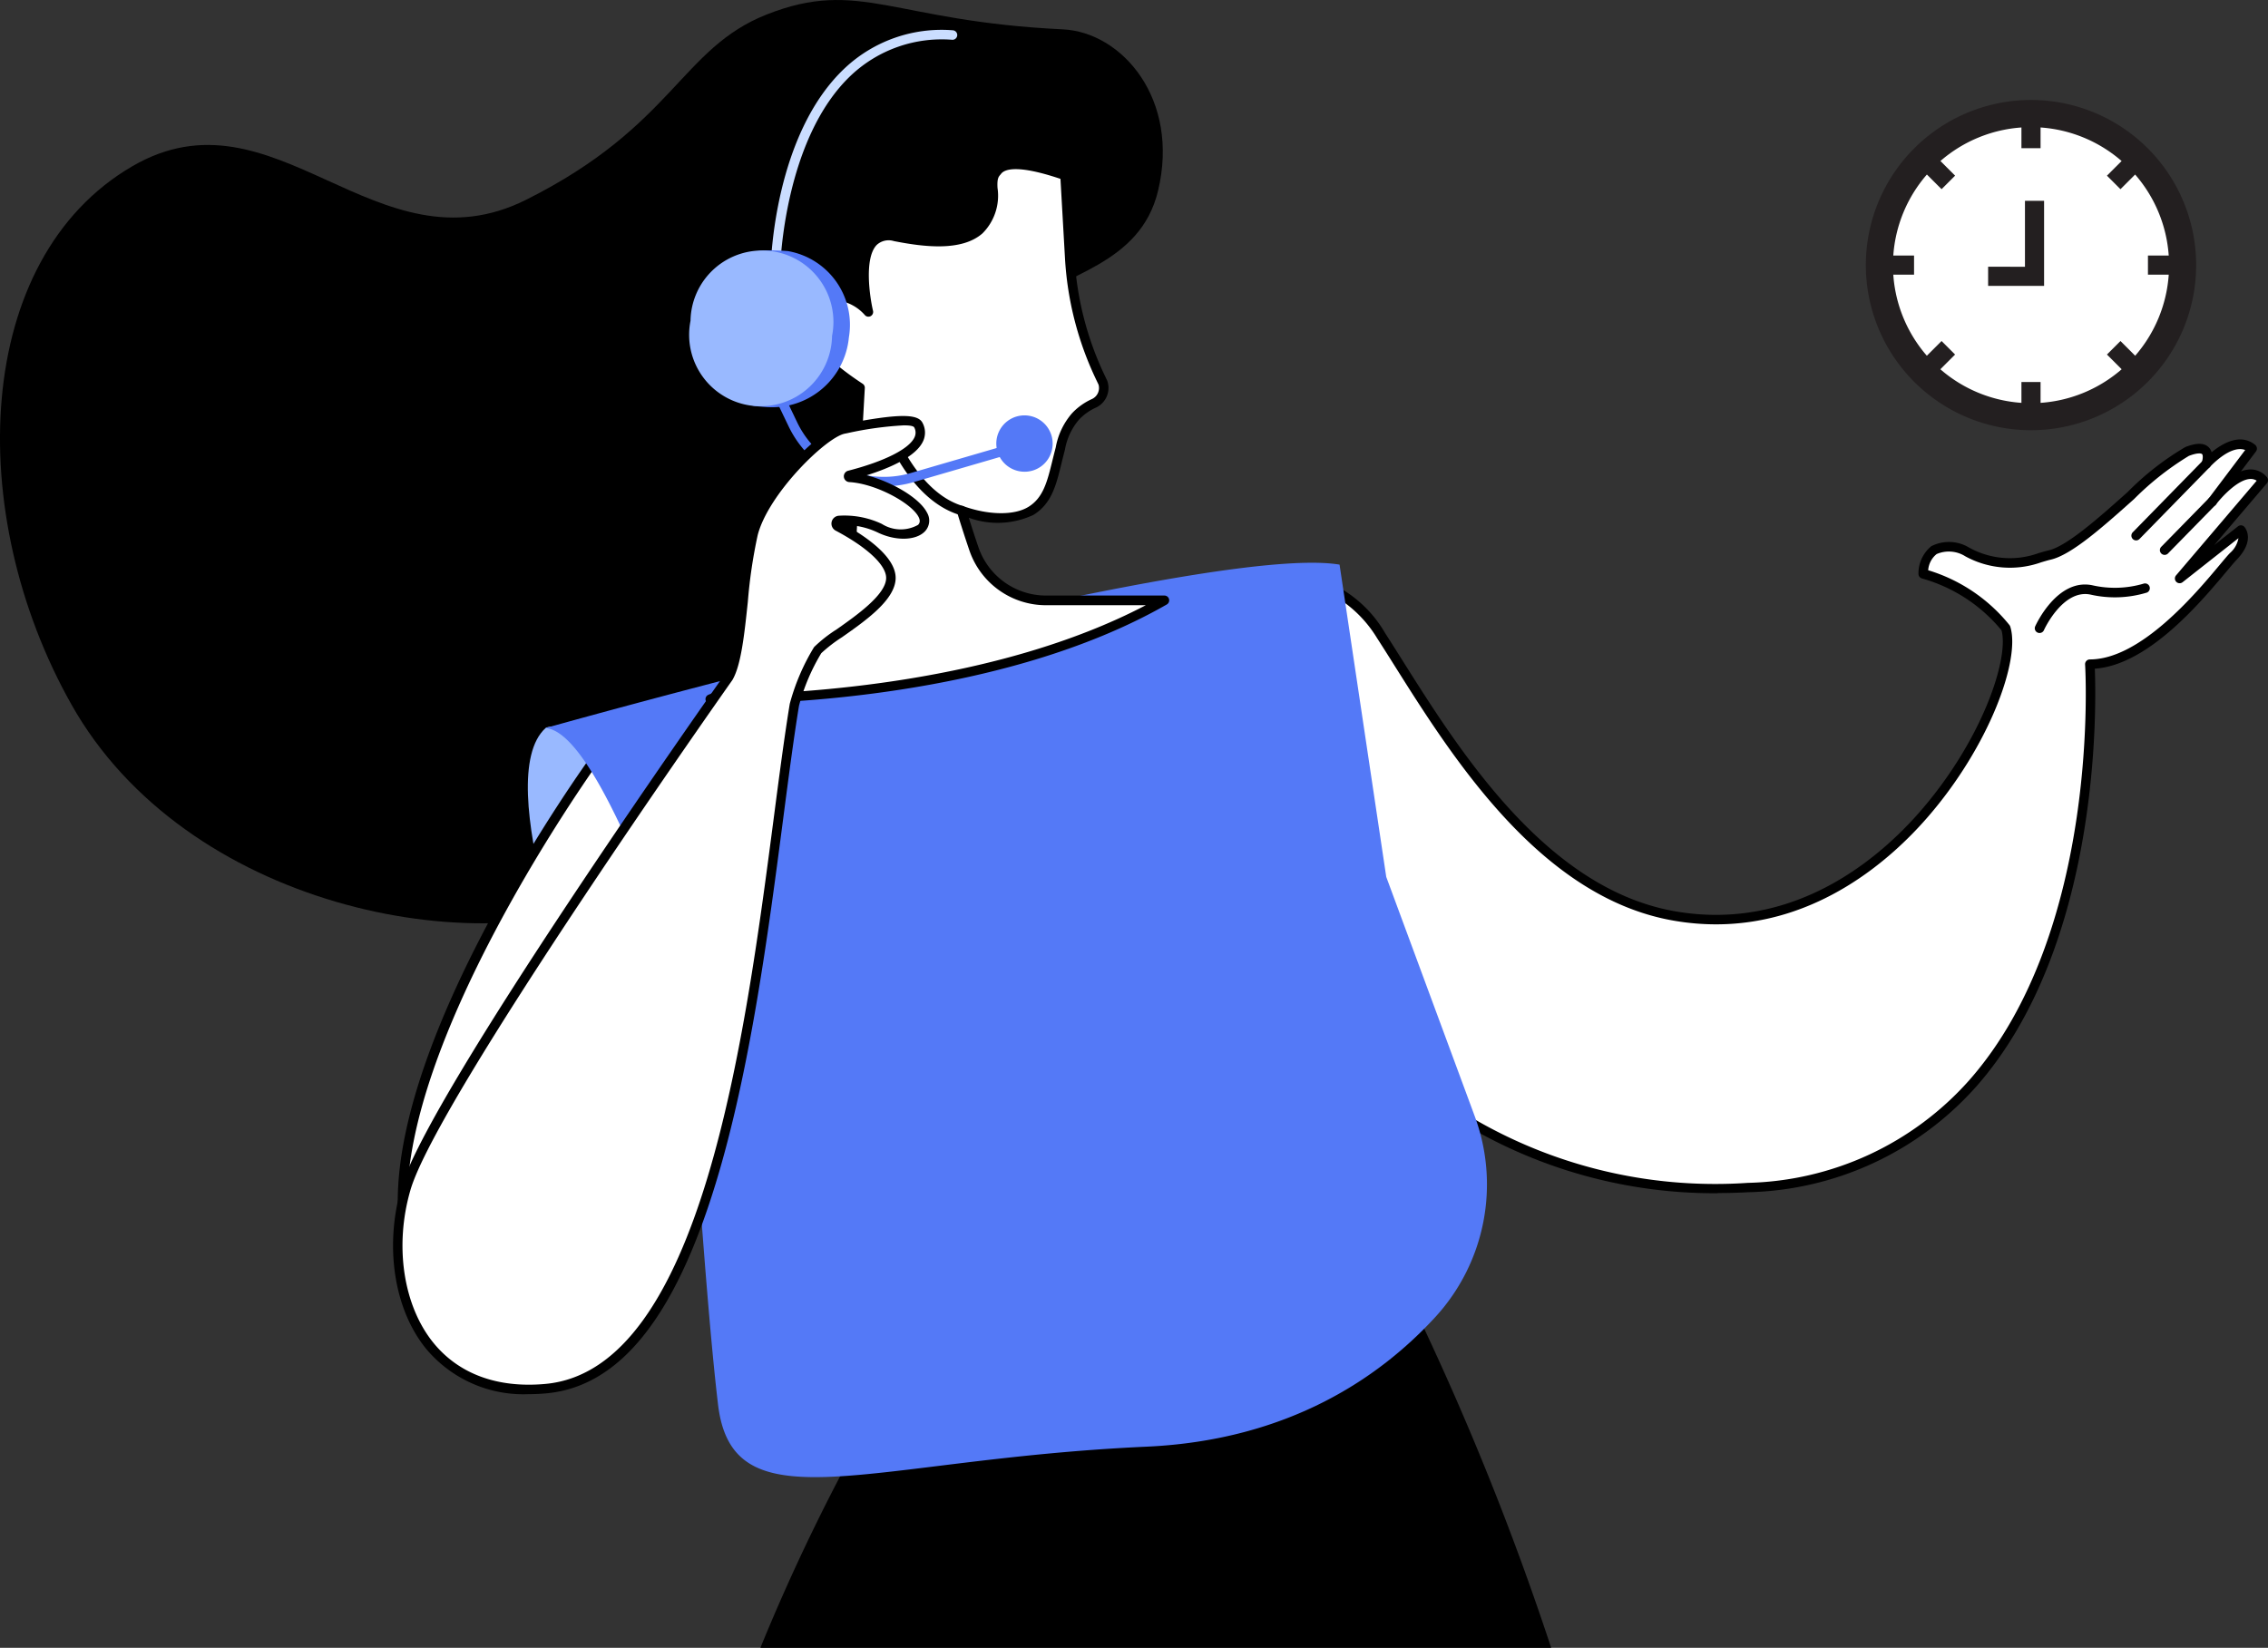
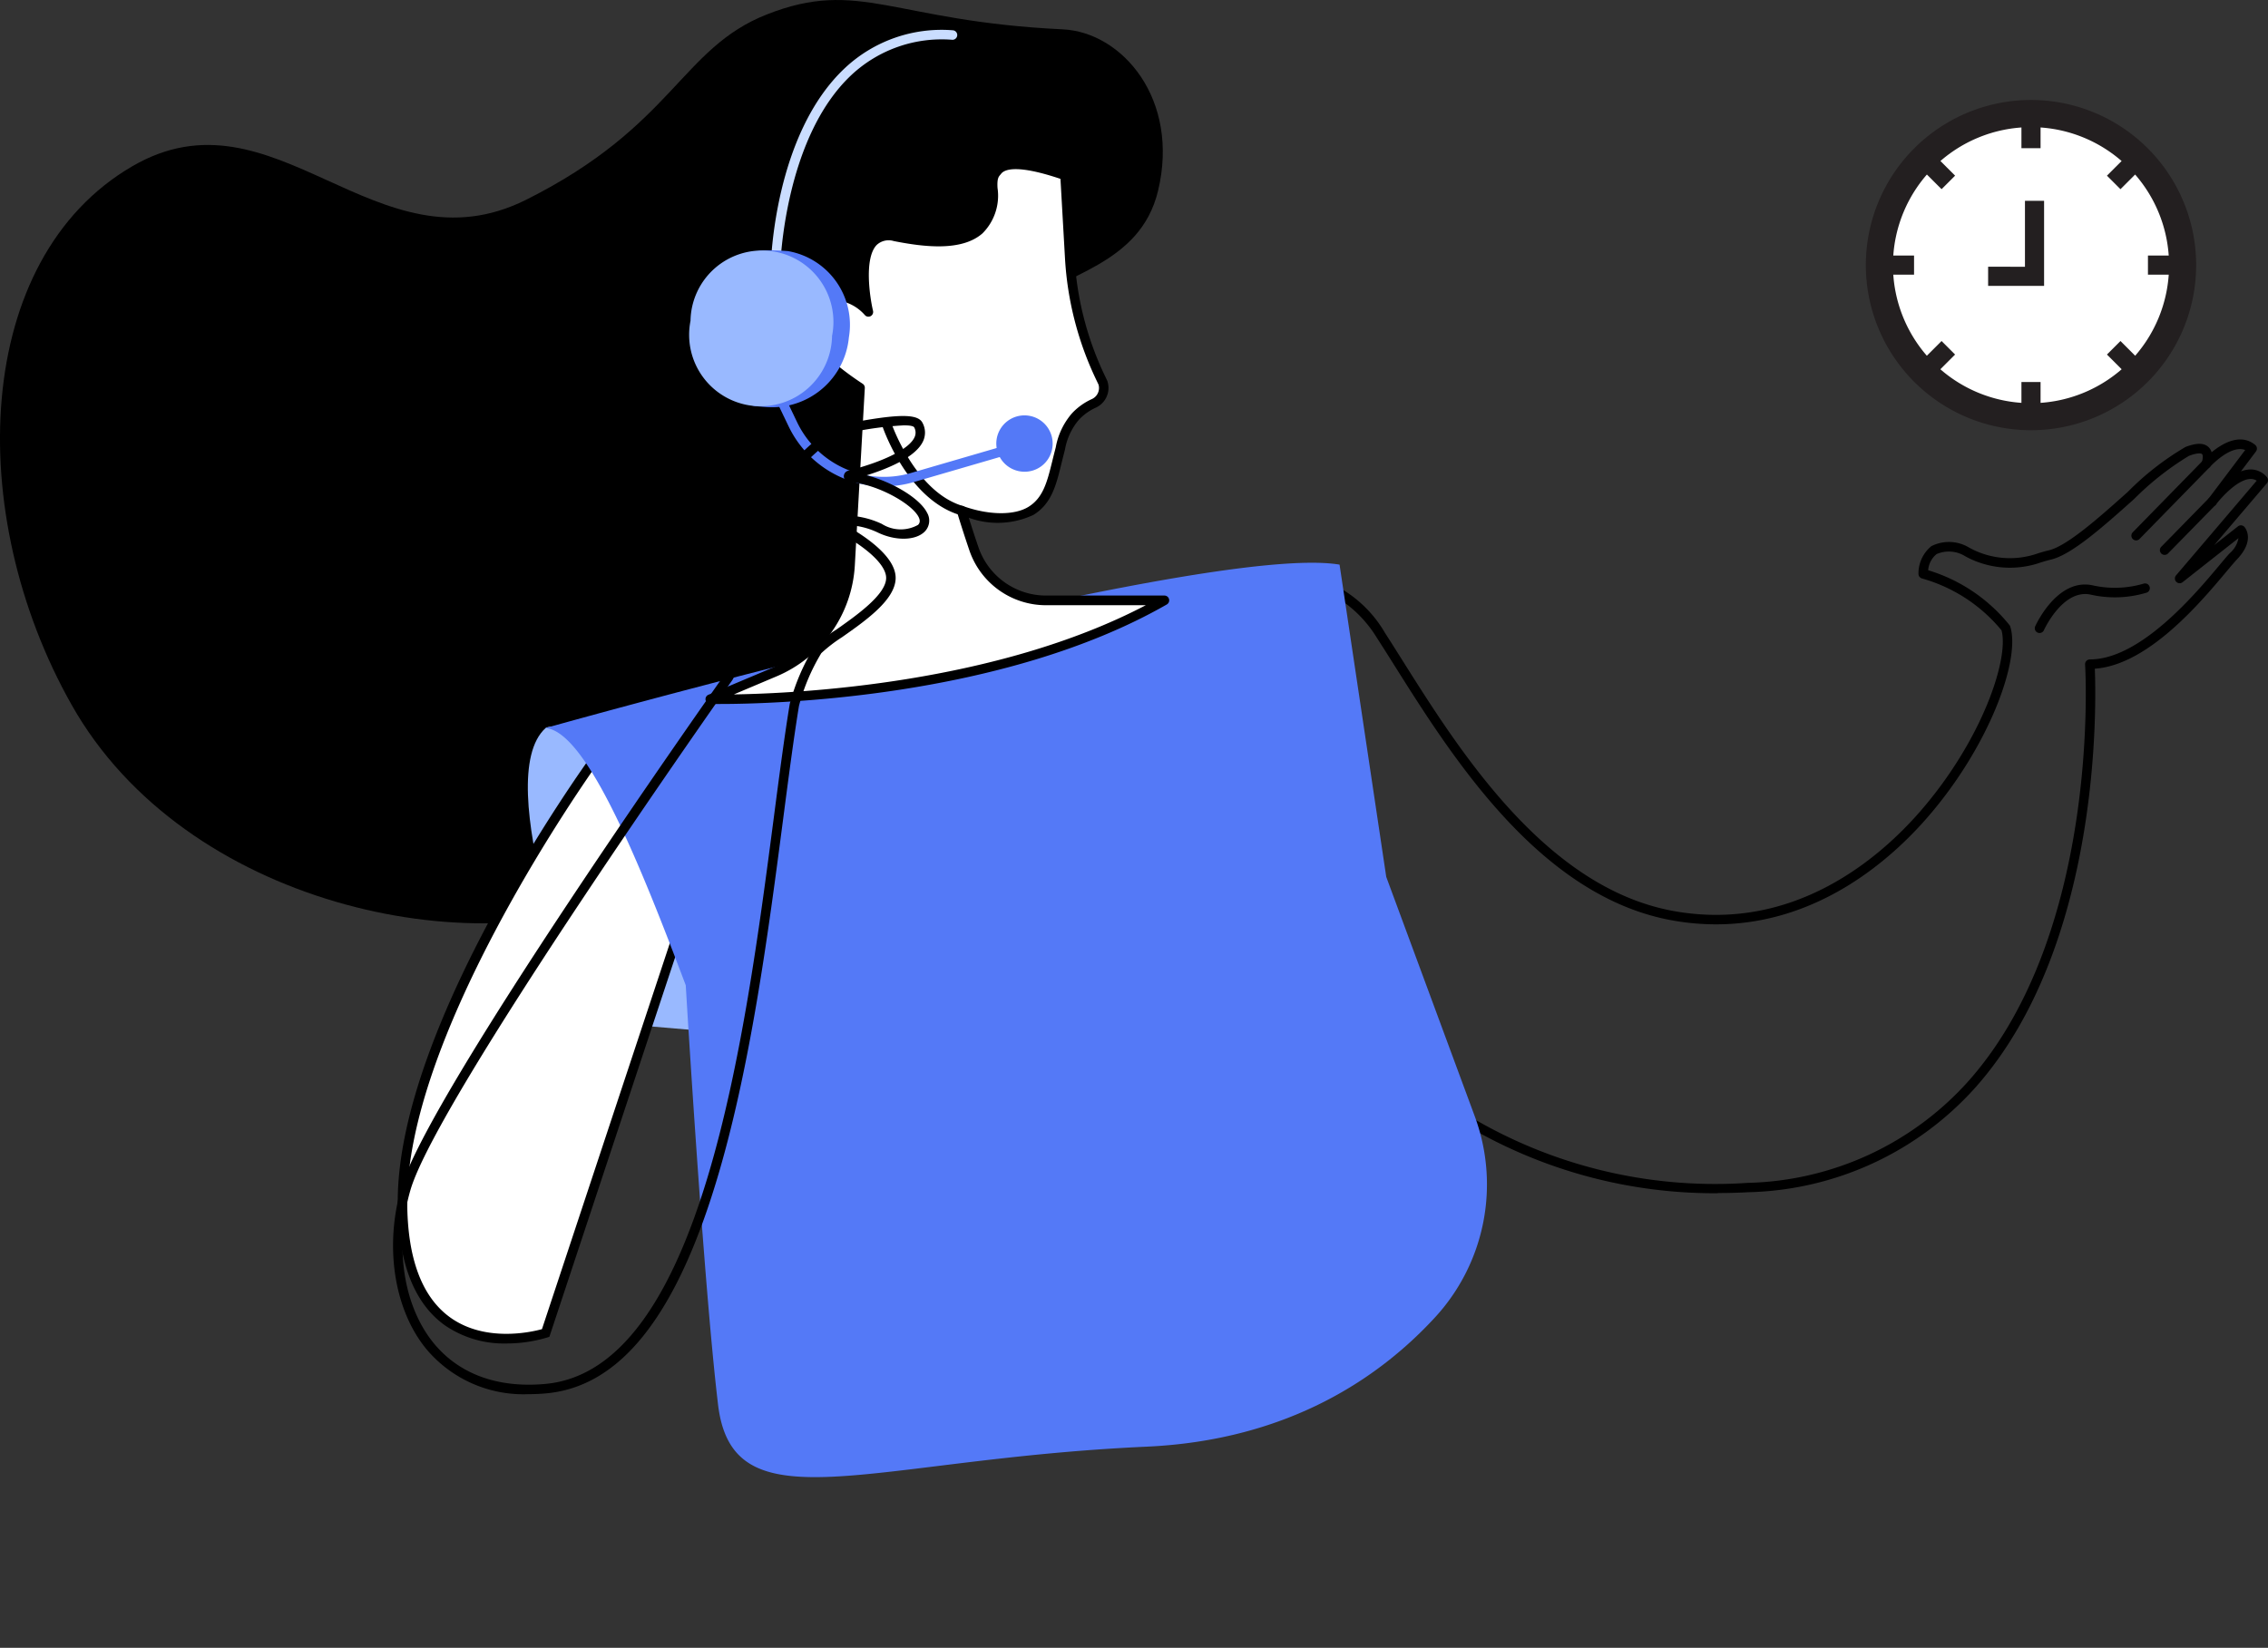
<svg xmlns="http://www.w3.org/2000/svg" width="161" height="117" viewBox="0 0 161 117">
  <rect x="0" y="0" width="161" height="117" fill="#333333" stroke="none" />
  <defs>
    <clipPath id="clip-path">
      <rect id="Rectangle_2852" data-name="Rectangle 2852" width="161" height="117" fill="#fff" />
    </clipPath>
    <clipPath id="clip-path-2">
      <rect id="Rectangle_2853" data-name="Rectangle 2853" width="24" height="24" transform="translate(24 24.353) rotate(180)" fill="#fff" />
    </clipPath>
  </defs>
  <g id="Group_9280" data-name="Group 9280" transform="translate(-991 -1037)">
    <g id="Group_9277" data-name="Group 9277" transform="translate(991 1037)" clip-path="url(#clip-path)">
-       <path id="Path_52724" data-name="Path 52724" d="M110.114,117a202.671,202.671,0,0,0-9.8-24.316L62.165,100.2A143.215,143.215,0,0,0,53.979,117h56.134Z" />
      <path id="Path_52725" data-name="Path 52725" d="M75.433,2.082c4.248.2,8.334,4.986,6.772,11.475-1.276,5.3-6.82,5.892-9.736,8.285-9.435,7.739-14.659,35.7-28.018,41.775-10.658,4.844-31.3.742-39.371-13.578C-2.6,36.423-1.888,18.377,9.381,11.811,19.51,5.907,26.7,19.5,37.339,14.189c10.489-5.242,10.98-10.751,17.1-13.165C61.018-1.567,63.395,1.514,75.433,2.082Z" />
      <path id="Path_52726" data-name="Path 52726" d="M41.533,72.481s-6.806-17.167-2.8-20.791c.21-.189,2.919-.468,5.692,2.08,2.619,2.4,5.317,7.638,5.317,7.638l.89,11.851Z" fill="#99b9ff" />
-       <path id="Path_52727" data-name="Path 52727" d="M93.3,41.319a8.423,8.423,0,0,1,4.737,3.805c4.16,6.448,10.589,18.174,20.877,19.926,15.444,2.631,24.8-16.229,23.473-20.454a11.5,11.5,0,0,0-5.863-3.849s-.037-2.947,3.13-1.551,4.436.543,5.852.21c2.491-.586,7.78-6.589,9.752-7.352s1.356.886,1.356.886,1.931-2.181,3.262-1.088l-2.837,3.763s2.294-3.044,3.625-1.514l-5.937,6.973,4.351-3.429s.605.669-.533,1.856-5.763,7.66-10.193,7.66c0,0,2.386,35.714-24.258,37.164A34.366,34.366,0,0,1,91.88,67.037L93.3,41.318Z" fill="#fff" />
      <path id="Path_52728" data-name="Path 52728" d="M121.936,84.724A34.643,34.643,0,0,1,91.581,67.191a.342.342,0,0,1-.036-.171L92.962,41.3a.337.337,0,0,1,.132-.25.332.332,0,0,1,.275-.061,8.7,8.7,0,0,1,4.949,3.951c.394.609.806,1.265,1.241,1.955,4.079,6.474,10.241,16.26,19.411,17.821,8.47,1.443,14.515-3.85,17.365-7.133,4.4-5.076,6.3-10.847,5.747-12.829a11.242,11.242,0,0,0-5.637-3.679.339.339,0,0,1-.257-.324,2.5,2.5,0,0,1,.914-1.971,2.769,2.769,0,0,1,2.688.105,5.966,5.966,0,0,0,4.916.393c.235-.071.479-.144.725-.2,1.315-.31,3.6-2.349,5.615-4.15a19.848,19.848,0,0,1,4.092-3.189c.79-.306,1.331-.3,1.654.021a.811.811,0,0,1,.206.353c.753-.622,2.039-1.387,3.092-.523a.34.34,0,0,1,.055.465l-1.067,1.416a1.976,1.976,0,0,1,.639-.138,1.492,1.492,0,0,1,1.2.544.338.338,0,0,1,0,.442L157.185,38.7l1.684-1.327a.335.335,0,0,1,.457.039c.034.037.8.919-.538,2.317-.165.173-.416.473-.734.851-1.823,2.176-5.556,6.634-9.348,6.9.108,2.643.428,19.646-8.419,29.672a22.338,22.338,0,0,1-16.174,7.5q-1.108.06-2.177.059ZM92.223,66.964a34.046,34.046,0,0,0,31.852,17.024,21.693,21.693,0,0,0,15.707-7.278c9.38-10.63,8.247-29.339,8.234-29.526a.339.339,0,0,1,.09-.254.336.336,0,0,1,.245-.108c3.6,0,7.513-4.675,9.186-6.672.326-.389.583-.7.765-.885a1.81,1.81,0,0,0,.6-1.052l-3.964,3.125a.337.337,0,0,1-.464-.485l5.724-6.722a.758.758,0,0,0-.456-.122c-.9.032-2.061,1.317-2.432,1.81a.337.337,0,1,1-.537-.408l0,0,2.608-3.459c-1.059-.4-2.5,1.2-2.515,1.216a.335.335,0,0,1-.425.065.341.341,0,0,1-.141-.408c.067-.183.107-.5.018-.582-.063-.062-.332-.105-.938.129a20.454,20.454,0,0,0-3.887,3.063c-2.176,1.944-4.427,3.954-5.908,4.3-.226.053-.449.121-.684.191a6.6,6.6,0,0,1-5.381-.422,2.19,2.19,0,0,0-2.043-.163,1.622,1.622,0,0,0-.6,1.148,11.8,11.8,0,0,1,5.775,3.9.335.335,0,0,1,.052.1c.739,2.353-1.487,8.49-5.865,13.533-2.6,3-7.783,7.609-15.021,7.61a17.555,17.555,0,0,1-2.964-.255c-9.465-1.612-15.726-11.55-19.867-18.127-.433-.688-.845-1.342-1.237-1.949a8.675,8.675,0,0,0-4.142-3.536L92.224,66.962Z" />
      <path id="Path_52729" data-name="Path 52729" d="M151.636,38.371a.333.333,0,0,1-.236-.1.34.34,0,0,1,0-.478l4.978-5.092a.337.337,0,1,1,.48.474l-4.977,5.092A.336.336,0,0,1,151.636,38.371Z" />
      <path id="Path_52730" data-name="Path 52730" d="M153.662,39.4a.338.338,0,0,1-.24-.575l3.376-3.448a.337.337,0,1,1,.48.474L153.9,39.3a.335.335,0,0,1-.241.1Z" />
      <path id="Path_52731" data-name="Path 52731" d="M144.782,44.946a.337.337,0,0,1-.307-.477c.063-.14,1.576-3.423,4.053-2.913a7.214,7.214,0,0,0,3.643-.115.338.338,0,0,1,.235.633,7.788,7.788,0,0,1-4.012.143c-1.961-.4-3.292,2.5-3.3,2.528a.338.338,0,0,1-.307.2Z" />
      <path id="Path_52732" data-name="Path 52732" d="M42.35,53.733s-13.813,19-13.778,31.627,10.165,9.29,10.165,9.29l11.01-33.241Z" fill="#fff" />
-       <path id="Path_52733" data-name="Path 52733" d="M35.939,95.392a7.4,7.4,0,0,1-4.389-1.311c-2.188-1.586-3.3-4.52-3.315-8.72C28.2,72.77,41.511,54.313,42.077,53.534l.235-.324,7.816,8.112L39,94.917l-.161.053a10.065,10.065,0,0,1-2.9.422Zm6.45-41.133c-1.812,2.57-13.512,19.629-13.481,31.1.011,3.972,1.033,6.722,3.036,8.174,2.485,1.8,5.773,1.05,6.528.842L49.362,61.5Z" />
+       <path id="Path_52733" data-name="Path 52733" d="M35.939,95.392a7.4,7.4,0,0,1-4.389-1.311c-2.188-1.586-3.3-4.52-3.315-8.72C28.2,72.77,41.511,54.313,42.077,53.534l.235-.324,7.816,8.112L39,94.917l-.161.053a10.065,10.065,0,0,1-2.9.422Zm6.45-41.133c-1.812,2.57-13.512,19.629-13.481,31.1.011,3.972,1.033,6.722,3.036,8.174,2.485,1.8,5.773,1.05,6.528.842L49.362,61.5" />
      <path id="Path_52734" data-name="Path 52734" d="M38.736,51.691s46.881-13.19,56.356-11.6l3.314,22.171,6.27,16.961a13.939,13.939,0,0,1-2.714,14.214c-3.907,4.289-10.4,8.822-20.578,9.283-19.754.893-29.364,5.78-30.411-2.983s-2.293-29.779-2.293-29.779c-3.158-8.361-7-18.022-9.945-18.262Z" fill="#5479f7" />
      <path id="Path_52735" data-name="Path 52735" d="M69.131,38.96c-.282-.828-.582-1.748-.872-2.709,1.874.674,3.806.707,4.918.028,1.37-.839,1.556-2.377,2.039-4.227a5.152,5.152,0,0,1,1.134-2.486,4.116,4.116,0,0,1,1.308-.929,1.2,1.2,0,0,0,.635-1.454l-.162-.34a22.8,22.8,0,0,1-2.193-8.537L75.6,12.457c-3.241-1.12-4.391-.851-4.8-.324-.151.193-.381.327-.328,1.228.253,4.345-3.661,4.078-6.957,3.43s-1.873,5.362-1.873,5.362-2.143-2.528-4.288-.146c-1.536,1.707,1.723,4.233,3.693,5.528l-.712,12.627a8.709,8.709,0,0,1-5.3,7.539l-4.618,1.946s19.034.541,32.236-7.01H74.245a5.408,5.408,0,0,1-5.115-3.674Z" fill="#fff" />
      <path id="Path_52736" data-name="Path 52736" d="M51.149,49.988c-.46,0-.718-.006-.739-.007a.338.338,0,0,1-.12-.65l4.618-1.946a8.42,8.42,0,0,0,5.1-7.246l.7-12.433c-1.781-1.189-3.864-2.892-4.065-4.459a1.782,1.782,0,0,1,.47-1.471,2.971,2.971,0,0,1,2.276-1.133,3.212,3.212,0,0,1,1.754.616c-.182-1.246-.323-3.359.607-4.33a1.886,1.886,0,0,1,1.837-.474c2,.394,4.463.706,5.715-.392a3.114,3.114,0,0,0,.84-2.687,1.674,1.674,0,0,1,.352-1.4c.016-.019.033-.038.048-.057.66-.847,2.3-.78,5.176.214a.337.337,0,0,1,.226.3l.333,5.848a22.354,22.354,0,0,0,2.16,8.41l.162.34a.23.23,0,0,1,.017.045A1.541,1.541,0,0,1,77.8,28.94a3.783,3.783,0,0,0-1.2.852,4.435,4.435,0,0,0-1,2.127l-.055.214c-.067.259-.13.511-.19.756-.377,1.546-.7,2.88-2,3.674a5.991,5.991,0,0,1-4.581.2c.21.676.437,1.373.679,2.079a5.073,5.073,0,0,0,4.8,3.445h8.409a.336.336,0,0,1,.325.252.34.34,0,0,1-.159.381C71.159,49.6,54.8,49.985,51.148,49.985Zm8.2-28.668a2.357,2.357,0,0,0-1.739.911,1.115,1.115,0,0,0-.3.931c.135,1.045,1.567,2.534,3.929,4.087a.34.34,0,0,1,.152.3l-.711,12.627a9.1,9.1,0,0,1-5.51,7.83l-3.075,1.3c4.74-.074,18.647-.784,29.242-6.333H74.245a5.746,5.746,0,0,1-5.433-3.9c-.317-.932-.612-1.847-.876-2.721a.34.34,0,0,1,.09-.343.336.336,0,0,1,.346-.074c1.806.65,3.623.672,4.629.057,1.059-.648,1.34-1.8,1.7-3.258.061-.249.123-.5.192-.766l.054-.21a5.047,5.047,0,0,1,1.16-2.422,4.455,4.455,0,0,1,1.414-1.006.863.863,0,0,0,.46-1.023l-.151-.316A23.018,23.018,0,0,1,75.6,18.324L75.28,12.7c-3.093-1.04-3.966-.678-4.212-.363-.021.028-.045.055-.068.083-.112.13-.227.264-.189.918a3.78,3.78,0,0,1-1.07,3.235c-1.472,1.29-4.134.97-6.288.545a1.243,1.243,0,0,0-1.221.278c-.9.936-.49,3.692-.258,4.674a.339.339,0,0,1-.175.38.335.335,0,0,1-.409-.083,3.141,3.141,0,0,0-2.018-1.049h-.024Z" />
      <path id="Path_52737" data-name="Path 52737" d="M68.26,36.588a.316.316,0,0,1-.1-.014c-3.692-1.094-5.425-6.044-5.5-6.253a.337.337,0,1,1,.637-.22c.016.048,1.693,4.831,5.05,5.825a.338.338,0,0,1-.1.662Z" />
      <path id="Path_52738" data-name="Path 52738" d="M62.743,34.537a7.506,7.506,0,0,1-6.771-4.285L54.5,27.184a.337.337,0,1,1,.606-.294l1.47,3.068a6.828,6.828,0,0,0,8.09,3.626l7.208-2.1a.338.338,0,0,1,.188.649l-7.208,2.1a7.561,7.561,0,0,1-2.114.3Z" fill="#5479f7" />
      <path id="Path_52739" data-name="Path 52739" d="M55.048,19.326h-.007a.337.337,0,0,1-.329-.345c.008-.385.257-9.466,5.278-14.16a10.039,10.039,0,0,1,7.649-2.671.338.338,0,0,1-.033.675,9.394,9.394,0,0,0-7.154,2.489C55.639,9.811,55.388,18.9,55.386,19a.337.337,0,0,1-.336.33Z" fill="#caddff" />
      <path id="Path_52740" data-name="Path 52740" d="M74.705,31.778a2,2,0,1,0-2.23,1.7A1.987,1.987,0,0,0,74.705,31.778Z" fill="#5479f7" />
      <path id="Path_52741" data-name="Path 52741" d="M60.261,23.953a5.313,5.313,0,0,0-4.32-6.123,16.767,16.767,0,0,0-1.724-.047c-2.4.162-3.639,2.2-3.979,4.9-.367,2.909.738,5.627,3.329,6.144.107.022.875.083.986.084A5.477,5.477,0,0,0,60.261,23.953Z" fill="#5479f7" />
      <path id="Path_52742" data-name="Path 52742" d="M59.065,23.854a5.073,5.073,0,1,0-10.047-1.076,5.073,5.073,0,1,0,10.047,1.076Z" fill="#99b9ff" />
-       <path id="Path_52743" data-name="Path 52743" d="M65.507,36.553c-.539-1.069-3.173-2.545-5.2-2.663a.072.072,0,0,1-.014-.142c1.667-.429,5.872-1.717,4.892-3.581-.361-.687-3.846.016-5.269.291S54.26,34.832,53.464,37.9s-.742,8.466-1.751,10.191c0,0-20.951,29.634-22.893,36.293s.865,15.027,9.917,14.213c13.516-1.216,15.3-34.182,17.66-48.564A15.357,15.357,0,0,1,58.05,46.16c.811-.958,5.159-3.147,5.192-5.106.024-1.487-2.53-3.025-3.765-3.68a.224.224,0,0,1,.09-.422,5.876,5.876,0,0,1,2.882.549c1.813.883,3.659.243,3.057-.948Z" fill="#fff" />
      <path id="Path_52744" data-name="Path 52744" d="M37.543,98.991a9,9,0,0,1-7.276-3.2c-2.3-2.8-2.99-7.318-1.771-11.5,1.93-6.616,21.957-35,22.933-36.381.533-.927.767-3.133.992-5.267a35.992,35.992,0,0,1,.717-4.825c.8-3.1,5.028-7.369,6.711-7.692l.177-.035c3.684-.711,5.11-.733,5.453-.082a1.451,1.451,0,0,1,.057,1.3c-.5,1.121-2.415,1.938-4.016,2.44,1.805.461,3.768,1.622,4.288,2.652a1.106,1.106,0,0,1-.159,1.338c-.641.655-2.08.684-3.346.068a5.408,5.408,0,0,0-2.289-.525c1.492.836,3.59,2.281,3.566,3.778-.026,1.527-2.119,3-3.8,4.18A10.382,10.382,0,0,0,58.3,46.38a14.3,14.3,0,0,0-1.581,3.73c-.372,2.274-.737,5.068-1.123,8.025-1.042,7.973-2.34,17.9-4.8,25.924C47.879,93.6,43.942,98.469,38.765,98.935q-.625.057-1.224.056ZM64.2,30.2a24.343,24.343,0,0,0-4.049.556l-.178.035c-1.319.254-5.421,4.249-6.185,7.2a35.42,35.42,0,0,0-.7,4.727c-.245,2.317-.476,4.5-1.088,5.55l-.015.025c-.209.3-20.94,29.663-22.845,36.193-1.159,3.972-.513,8.243,1.644,10.879,1.8,2.2,4.54,3.206,7.919,2.9,11.1-1,14.186-24.6,16.228-40.215.388-2.971.755-5.778,1.131-8.067l.009-.039a15.344,15.344,0,0,1,1.72-4,9.924,9.924,0,0,1,1.6-1.256c1.391-.978,3.495-2.456,3.515-3.637.015-.914-1.325-2.175-3.585-3.375a.562.562,0,0,1,.227-1.057A6.2,6.2,0,0,1,62.6,37.2a2.509,2.509,0,0,0,2.571.068c.091-.093.194-.252.039-.559-.487-.965-3.01-2.367-4.923-2.479a.41.41,0,0,1-.078-.806c2.586-.666,4.349-1.558,4.715-2.386a.765.765,0,0,0-.037-.71c-.069-.07-.261-.125-.68-.125Z" />
    </g>
    <g id="Group_9279" data-name="Group 9279" transform="translate(1123 1043.647)" clip-path="url(#clip-path-2)">
      <path id="Path_52745" data-name="Path 52745" d="M12.319,24.042A11.724,11.724,0,1,1,24.042,12.318,11.724,11.724,0,0,1,12.319,24.042Z" transform="translate(-0.142 -0.142)" fill="#231f20" />
      <path id="Path_52746" data-name="Path 52746" d="M5.99,19.853a9.8,9.8,0,1,1,13.864,0A9.8,9.8,0,0,1,5.99,19.853Z" transform="translate(-0.745 -0.745)" fill="#fff" />
      <path id="Path_52747" data-name="Path 52747" d="M15.107,2.16h1.358V4.391H15.107Z" transform="translate(-3.61 -0.516)" fill="#231f20" />
      <path id="Path_52748" data-name="Path 52748" d="M15.107,26.909h1.358V29.14H15.107Z" transform="translate(-3.61 -6.431)" fill="#231f20" />
      <path id="Path_52749" data-name="Path 52749" d="M24.66,5.583l.96.96L24.043,8.12l-.96-.96Z" transform="translate(-5.516 -1.334)" fill="#231f20" />
      <path id="Path_52750" data-name="Path 52750" d="M7.16,23.083l.96.96L6.543,25.62l-.96-.96Z" transform="translate(-1.334 -5.516)" fill="#231f20" />
      <path id="Path_52751" data-name="Path 52751" d="M26.909,15.108h2.23v1.358h-2.23Z" transform="translate(-6.431 -3.611)" fill="#231f20" />
      <path id="Path_52752" data-name="Path 52752" d="M2.16,15.108H4.39v1.358H2.16Z" transform="translate(-0.516 -3.611)" fill="#231f20" />
      <path id="Path_52753" data-name="Path 52753" d="M24.043,23.083l1.577,1.577-.96.96-1.577-1.577Z" transform="translate(-5.516 -5.516)" fill="#231f20" />
      <path id="Path_52754" data-name="Path 52754" d="M6.543,5.582,8.121,7.159l-.96.96L5.583,6.543Z" transform="translate(-1.334 -1.334)" fill="#231f20" />
      <path id="Path_52755" data-name="Path 52755" d="M12,16.041h3.973V10H14.615v4.683H12Z" transform="translate(-2.868 -2.39)" fill="#231f20" />
    </g>
  </g>
</svg>